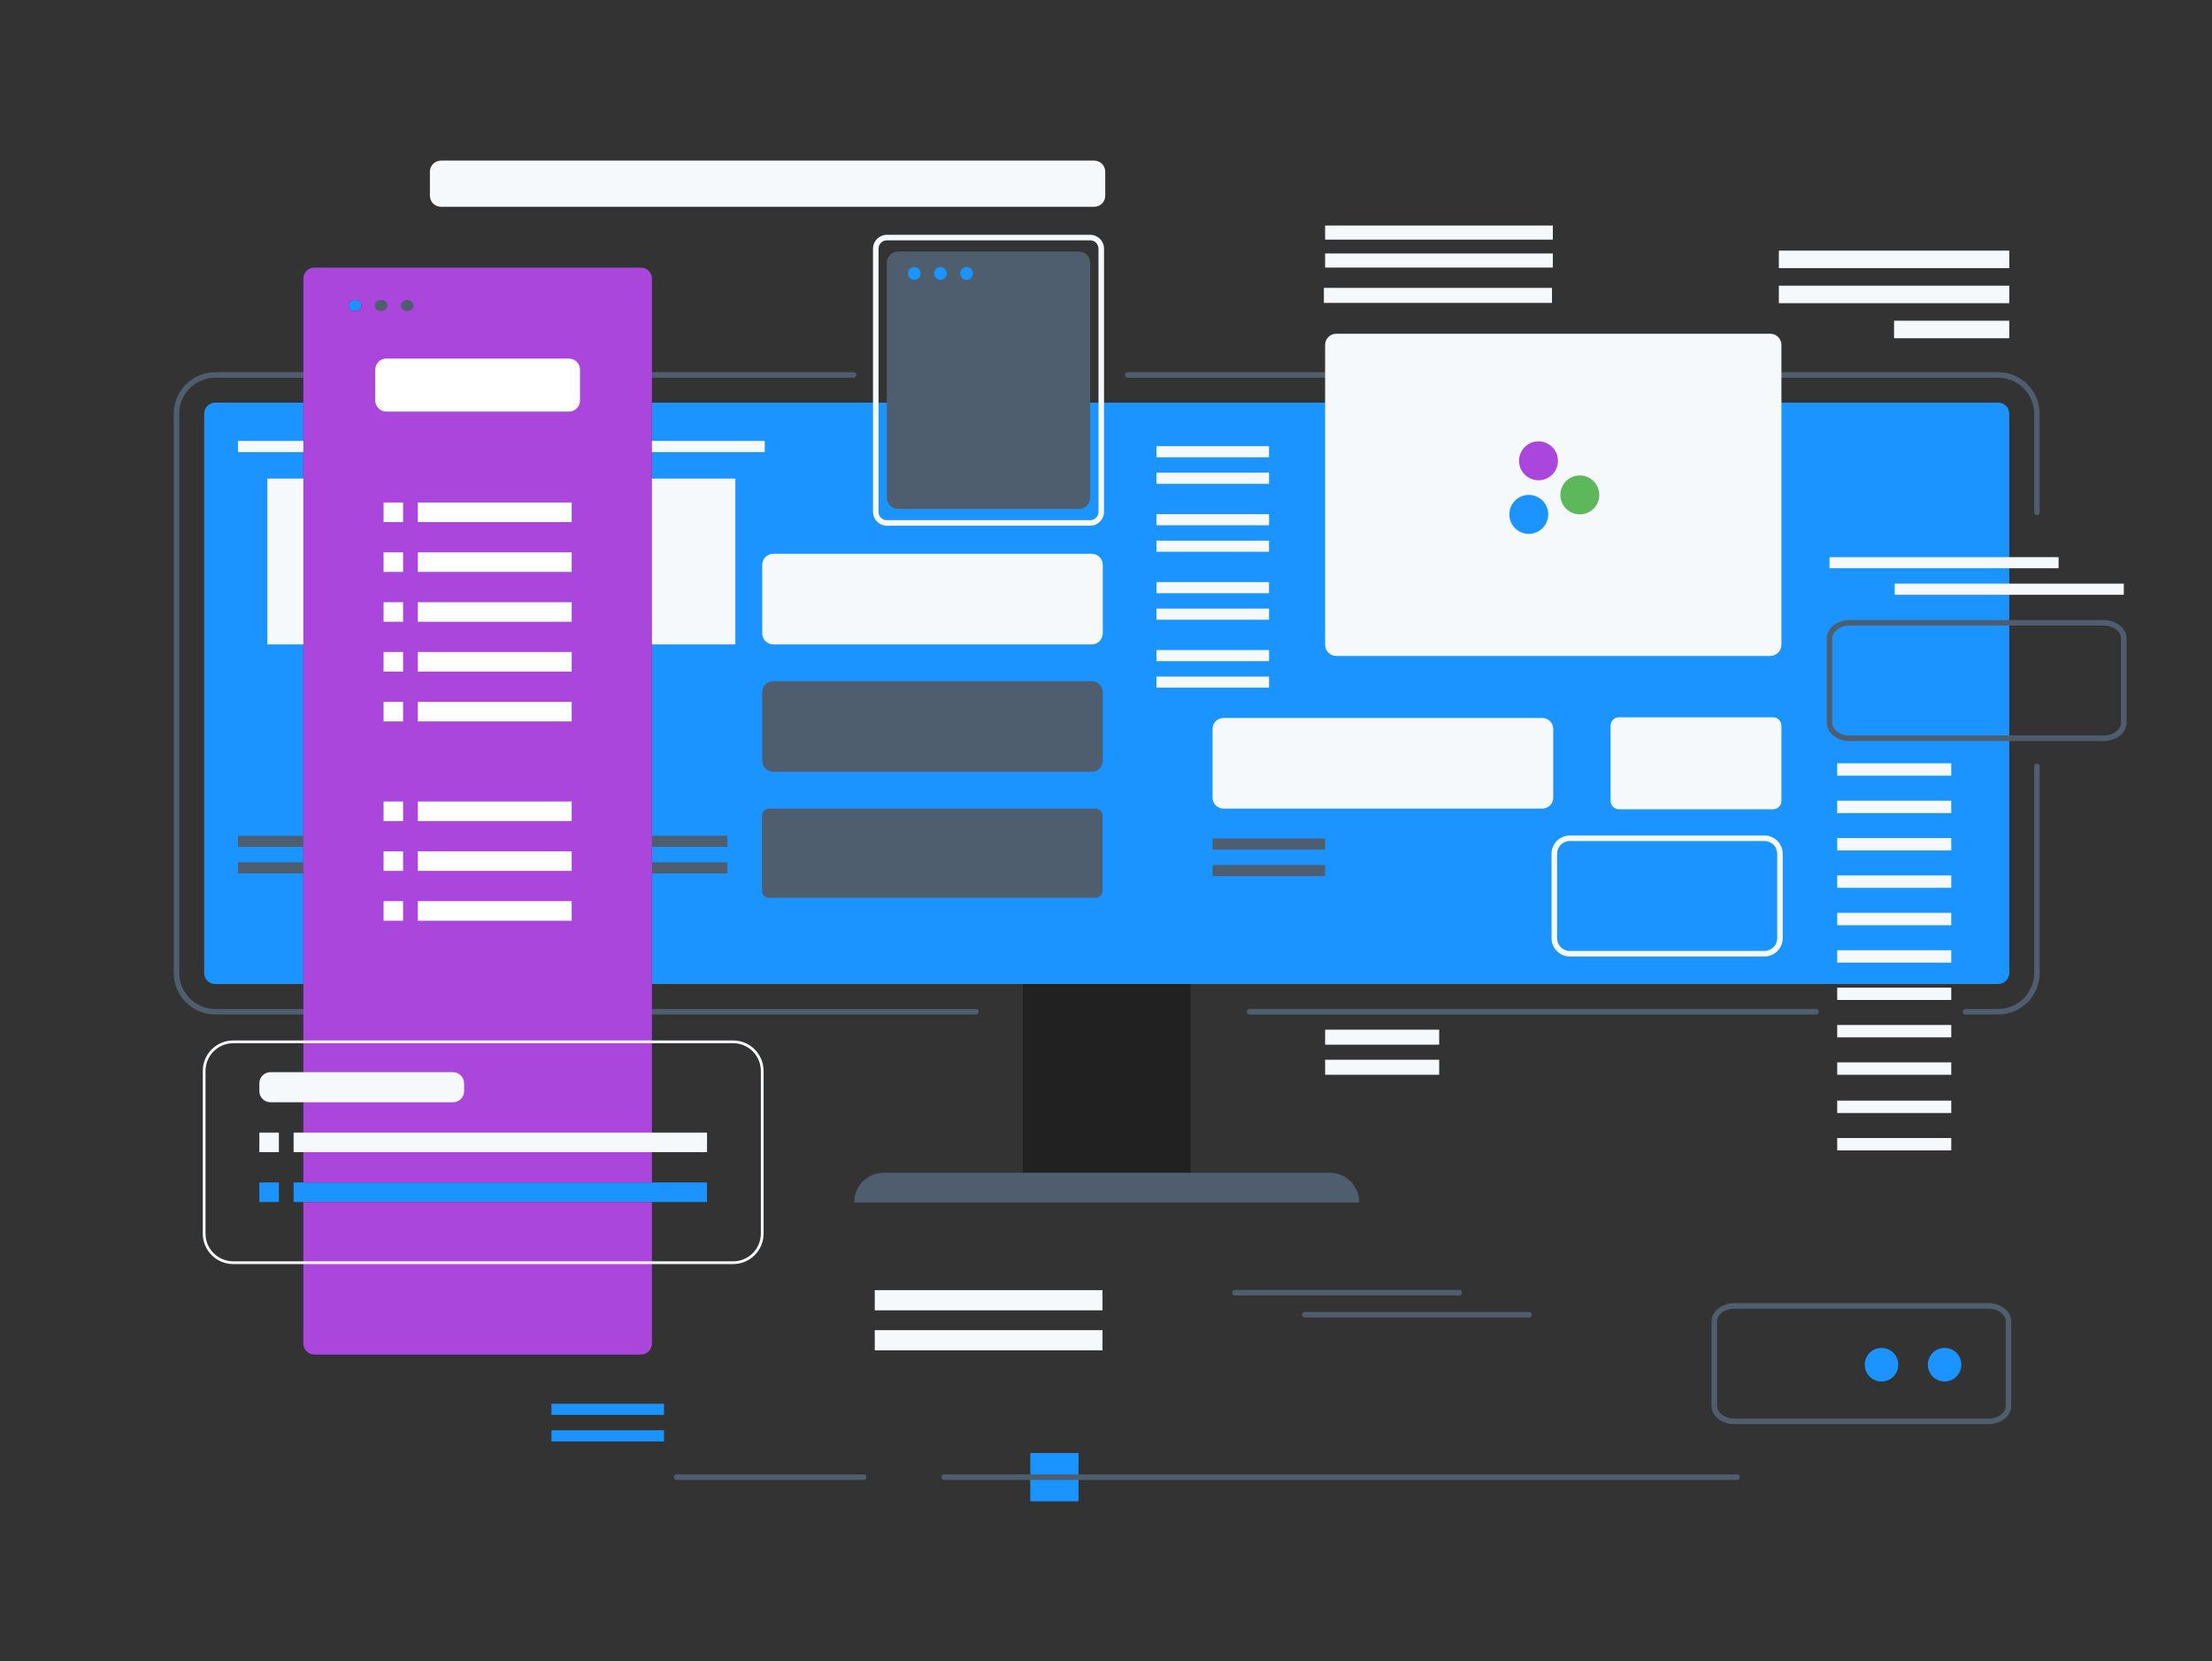
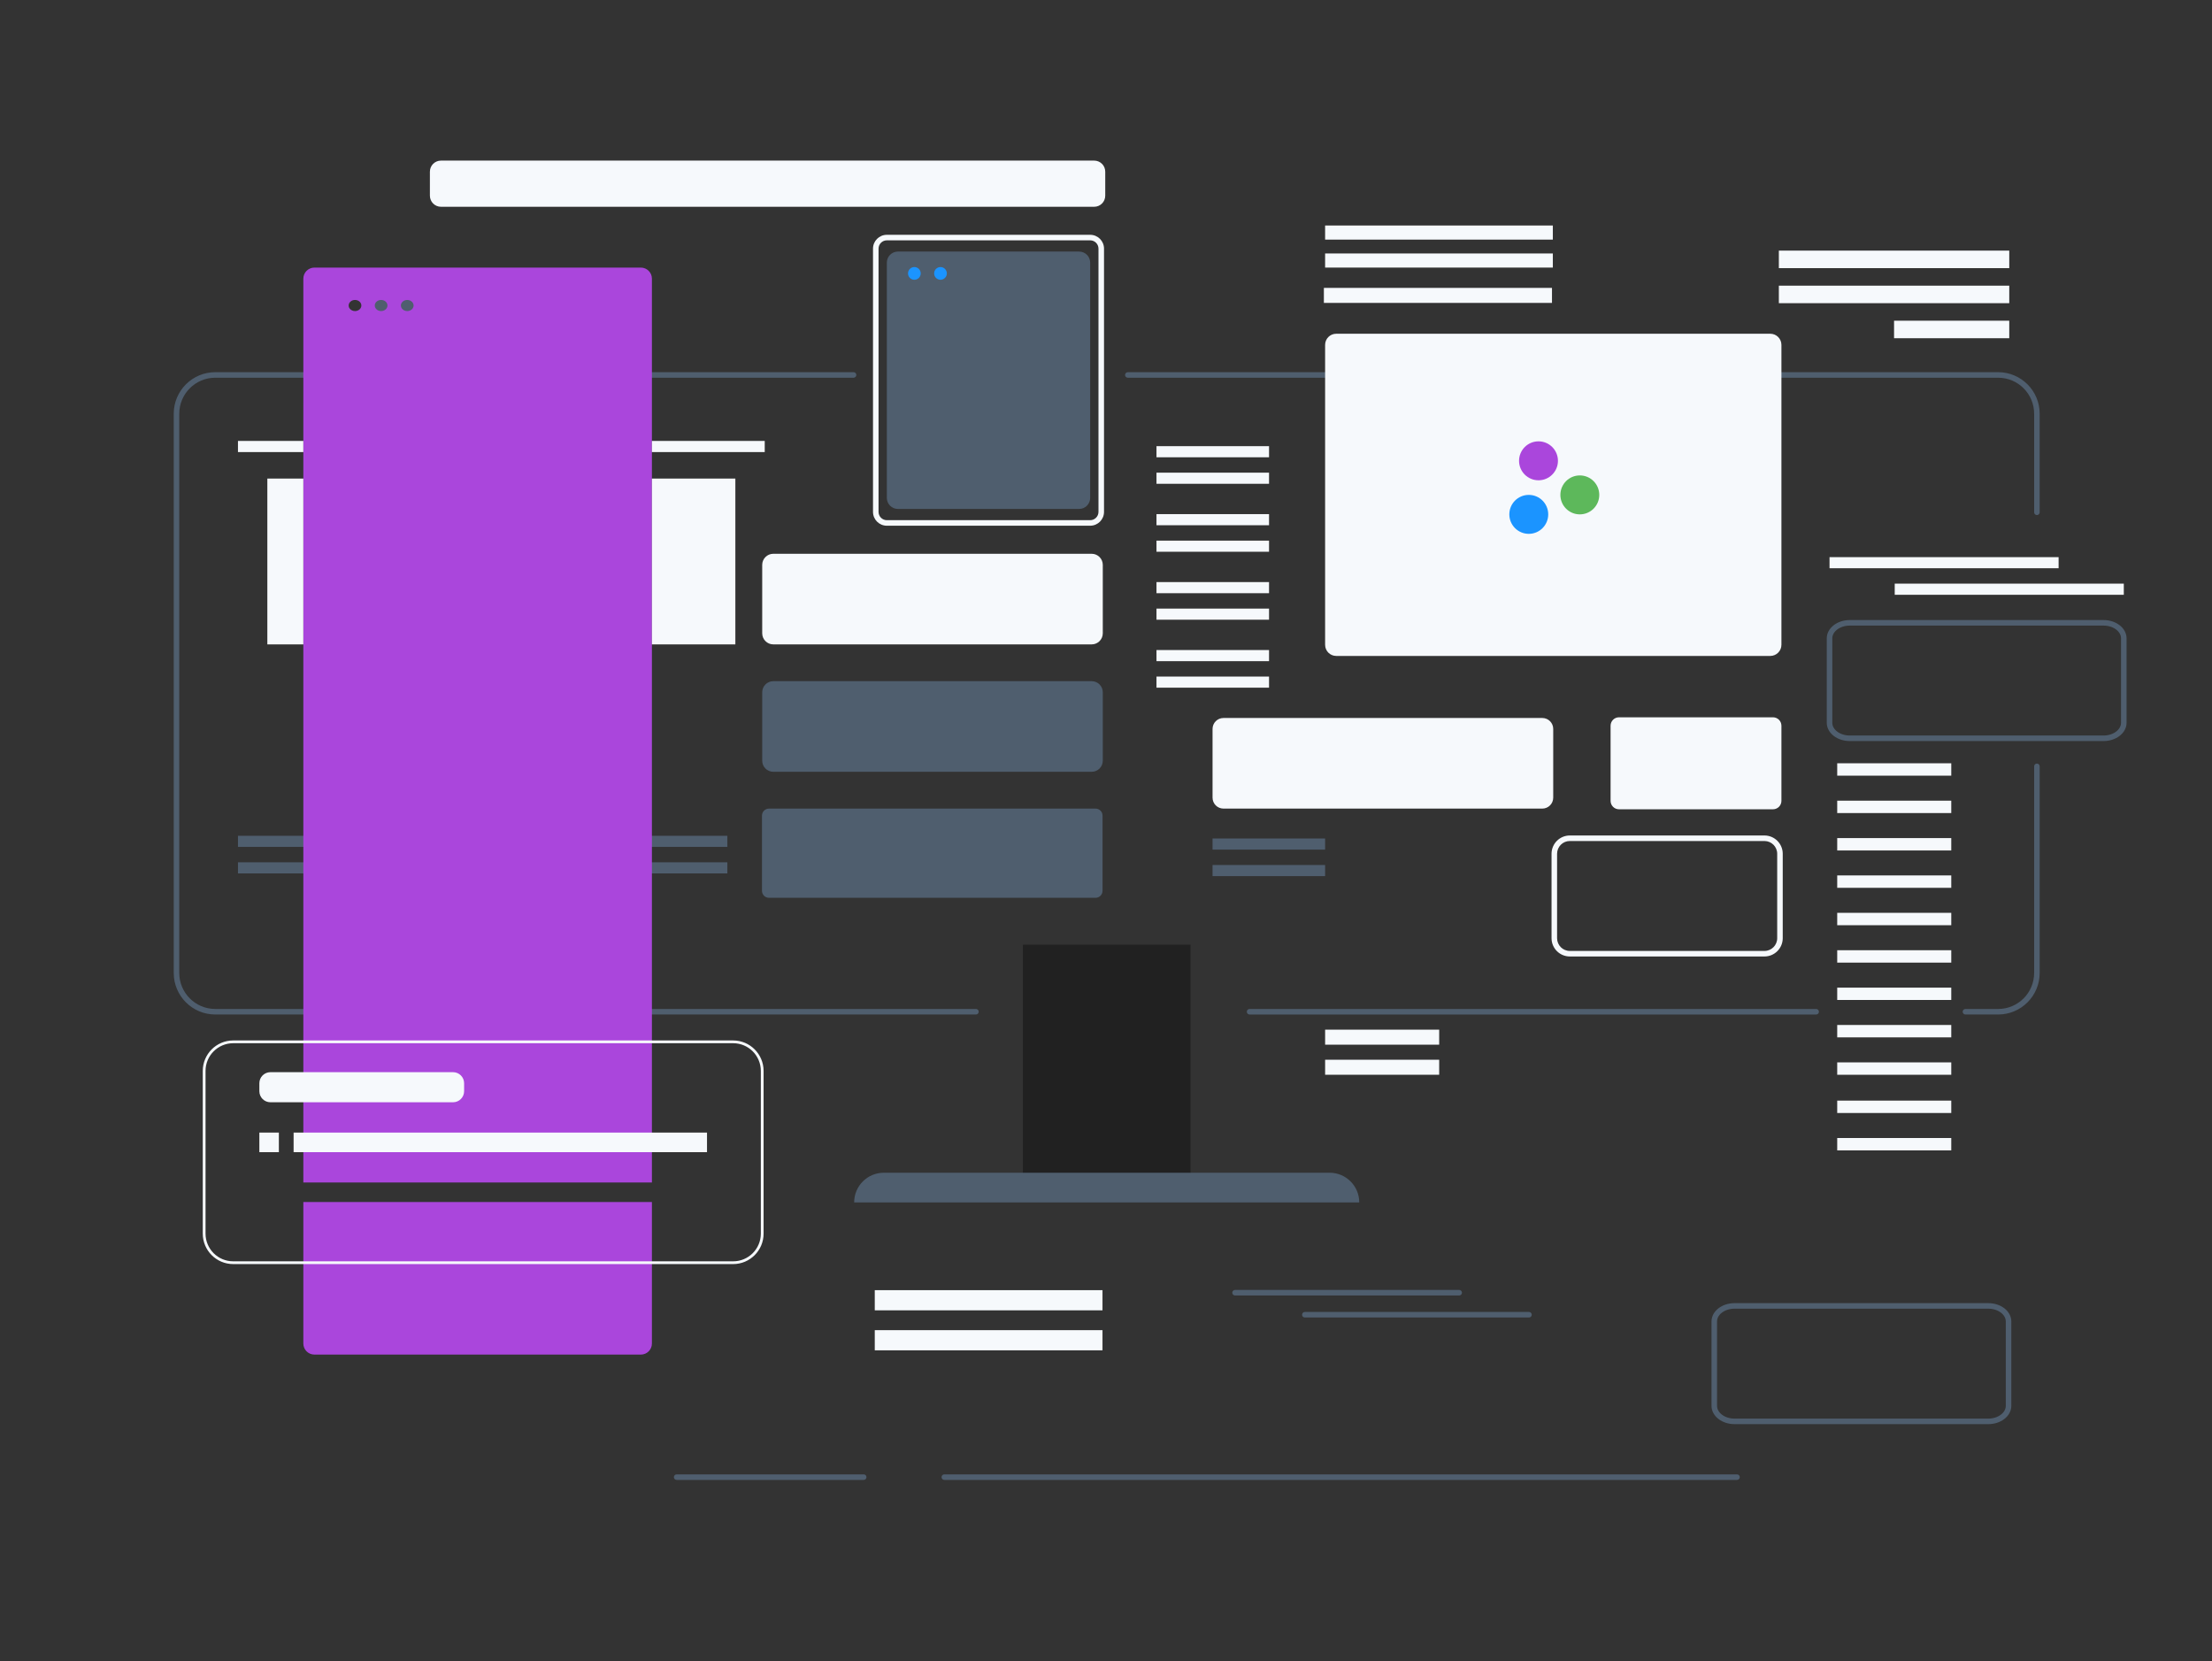
<svg xmlns="http://www.w3.org/2000/svg" width="787" height="591" viewBox="0 0 787 591" fill="none">
  <rect x="0" y="0" width="787" height="591" fill="#333333" stroke="none" />
  <path d="M423.574 336.048H363.928V424.13H423.574V336.048Z" fill="#212121" />
-   <path fill-rule="evenodd" clip-rule="evenodd" d="M126.307 110.659C127.554 110.659 128.565 109.774 128.565 108.681C128.565 107.589 127.554 106.703 126.307 106.703C125.06 106.703 124.049 107.589 124.049 108.681C124.049 109.774 125.06 110.659 126.307 110.659ZM76.57 143.236H107.925V350.061H76.57C74.397 350.061 72.635 348.297 72.635 346.121V147.176C72.635 145 74.397 143.236 76.57 143.236ZM710.934 350.061H231.944V143.236H710.934C713.107 143.236 714.869 145 714.869 147.176V346.121C714.869 348.297 713.107 350.061 710.934 350.061ZM691.856 491.449C695.151 491.449 697.821 488.775 697.821 485.476C697.821 482.177 695.151 479.503 691.856 479.503C688.561 479.503 685.89 482.177 685.89 485.476C685.89 488.775 688.561 491.449 691.856 491.449ZM669.416 491.449C672.71 491.449 675.381 488.775 675.381 485.476C675.381 482.177 672.71 479.503 669.416 479.503C666.121 479.503 663.45 482.177 663.45 485.476C663.45 488.775 666.121 491.449 669.416 491.449ZM251.545 420.653H104.462V427.605H251.545V420.653ZM196.196 499.371H236.243V503.325H196.196V499.371ZM196.196 508.803H236.243V512.757H196.196V508.803ZM92.275 420.653H99.218V427.606H92.275V420.653ZM383.729 516.886H366.57V534.068H383.729V516.886Z" fill="#1B94FF" />
  <path d="M258.788 306.751H84.665V310.705H258.788V306.751Z" fill="#4F5E6E" />
  <path d="M258.788 297.321H84.665V301.275H258.788V297.321Z" fill="#4F5E6E" />
  <path d="M646.156 359.912H444.592" stroke="#4F5E6E" stroke-width="1.97" stroke-miterlimit="10" stroke-linecap="round" />
  <path fill-rule="evenodd" clip-rule="evenodd" d="M76.569 134.371C69.52 134.371 63.782 140.115 63.782 147.176V346.12C63.782 353.181 69.52 358.925 76.569 358.925H347.227C347.771 358.925 348.212 359.366 348.212 359.91C348.212 360.454 347.771 360.895 347.227 360.895H76.569C68.43 360.895 61.812 354.267 61.812 346.12V147.176C61.812 139.03 68.43 132.401 76.569 132.401H303.686C304.23 132.401 304.671 132.842 304.671 133.386C304.671 133.93 304.23 134.371 303.686 134.371H76.569ZM401.266 132.401C400.722 132.401 400.281 132.842 400.281 133.386C400.281 133.93 400.722 134.371 401.266 134.371H710.933C717.983 134.371 723.721 140.115 723.721 147.176V182.248C723.721 182.792 724.162 183.233 724.706 183.233C725.25 183.233 725.691 182.792 725.691 182.248V147.176C725.691 139.03 719.073 132.401 710.933 132.401H401.266ZM725.69 272.618C725.69 272.074 725.249 271.633 724.705 271.633C724.161 271.633 723.72 272.074 723.72 272.618V346.121C723.72 353.182 717.982 358.926 710.932 358.926H699.278C698.734 358.926 698.293 359.367 698.293 359.911C698.293 360.455 698.734 360.896 699.278 360.896H710.932C719.072 360.896 725.69 354.268 725.69 346.121V272.618ZM303.899 427.741H483.605C483.605 421.911 478.885 417.186 473.063 417.186H314.441C308.619 417.186 303.899 421.911 303.899 427.741Z" fill="#4F5E6E" />
  <path d="M748.422 262.635H658.12C654.145 262.635 650.923 260.161 650.923 257.109V227.088C650.923 224.036 654.145 221.562 658.12 221.562H748.422C752.397 221.562 755.619 224.036 755.619 227.088V257.109C755.619 260.161 752.397 262.635 748.422 262.635Z" stroke="#4F5E6E" stroke-width="1.97" stroke-miterlimit="10" />
  <path d="M707.418 505.635H617.116C613.141 505.635 609.919 503.161 609.919 500.109V470.088C609.919 467.036 613.141 464.562 617.116 464.562H707.418C711.392 464.562 714.615 467.036 714.615 470.088V500.109C714.615 503.161 711.392 505.635 707.418 505.635Z" stroke="#4F5E6E" stroke-width="1.97" stroke-miterlimit="10" />
  <path d="M471.457 298.286H431.41V302.24H471.457V298.286Z" fill="#4F5E6E" />
  <path d="M471.457 307.716H431.41V311.67H471.457V307.716Z" fill="#4F5E6E" />
  <path fill-rule="evenodd" clip-rule="evenodd" d="M111.858 95.191H228.007C230.18 95.191 231.942 96.955 231.942 99.131V420.653H107.923V350.061H107.925V143.237H107.923V99.131C107.923 96.955 109.685 95.191 111.858 95.191ZM107.923 427.606V477.939C107.923 480.115 109.685 481.879 111.858 481.879H228.007C230.18 481.879 231.942 480.115 231.942 477.939V427.606H107.923ZM124.536 109.909C124.23 109.572 124.048 109.145 124.048 108.681C124.048 107.588 125.059 106.703 126.306 106.703C127.024 106.703 127.663 106.996 128.077 107.453C128.383 107.79 128.565 108.217 128.565 108.681C128.565 109.774 127.554 110.659 126.307 110.659C125.589 110.659 124.95 110.366 124.536 109.909Z" fill="#AA46DC" />
  <path d="M451.508 231.247H411.461V235.201H451.508V231.247Z" fill="#F6F9FC" />
  <path d="M451.507 240.678H411.46V244.632H451.507V240.678Z" fill="#F6F9FC" />
  <path d="M451.508 207.07H411.461V211.024H451.508V207.07Z" fill="#F6F9FC" />
  <path d="M451.507 216.5H411.46V220.454H451.507V216.5Z" fill="#F6F9FC" />
  <path d="M451.508 182.893H411.461V186.847H451.508V182.893Z" fill="#F6F9FC" />
  <path d="M451.507 192.325H411.46V196.278H451.507V192.325Z" fill="#F6F9FC" />
  <path d="M451.508 158.717H411.461V162.671H451.508V158.717Z" fill="#F6F9FC" />
  <path d="M451.507 168.147H411.46V172.101H451.507V168.147Z" fill="#F6F9FC" />
-   <path fill-rule="evenodd" clip-rule="evenodd" d="M137.441 127.558H202.423C204.596 127.558 206.358 129.322 206.358 131.498V142.48C206.358 144.656 204.596 146.42 202.423 146.42H137.441C135.268 146.42 133.506 144.656 133.506 142.48V131.498C133.506 129.322 135.268 127.558 137.441 127.558ZM203.397 178.774H148.654V185.727H203.397V178.774ZM136.467 178.775H143.41V185.727H136.467V178.775ZM203.397 196.501H148.654V203.453H203.397V196.501ZM136.467 196.501H143.41V203.453H136.467V196.501ZM203.397 214.225H148.654V221.178H203.397V214.225ZM136.467 214.226H143.41V221.178H136.467V214.226ZM203.397 231.952H148.654V238.904H203.397V231.952ZM136.467 231.952H143.41V238.905H136.467V231.952ZM203.397 249.679H148.654V256.631H203.397V249.679ZM136.467 249.678H143.41V256.631H136.467V249.678ZM203.397 285.127H148.654V292.08H203.397V285.127ZM136.467 285.127H143.41V292.08H136.467V285.127ZM203.397 302.852H148.654V309.805H203.397V302.852ZM136.467 302.852H143.41V309.805H136.467V302.852ZM203.397 320.579H148.654V327.532H203.397V320.579ZM136.467 320.579H143.41V327.532H136.467V320.579Z" fill="white" />
  <path fill-rule="evenodd" clip-rule="evenodd" d="M319.459 181.052H383.939C386.112 181.052 387.874 179.288 387.874 177.112V93.432C387.874 91.256 386.112 89.492 383.939 89.492H319.459C317.286 89.492 315.524 91.256 315.524 93.432V177.112C315.524 179.288 317.286 181.052 319.459 181.052ZM388.407 274.555H275.132C272.952 274.555 271.184 272.784 271.184 270.601V246.275C271.184 244.091 272.952 242.321 275.132 242.321H388.407C390.588 242.321 392.356 244.091 392.356 246.275V270.601C392.356 272.784 390.588 274.555 388.407 274.555ZM273.6 287.646H389.772C391.153 287.646 392.272 288.767 392.272 290.15V316.883C392.272 318.265 391.153 319.386 389.772 319.386H273.6C272.219 319.386 271.1 318.265 271.1 316.883V290.15C271.1 288.767 272.219 287.646 273.6 287.646Z" fill="#4F5E6E" />
  <path fill-rule="evenodd" clip-rule="evenodd" d="M552.479 80.22H471.457V85.237H552.479V80.22ZM552.175 102.413H471.017V107.755H552.175V102.413ZM512.039 366.289H471.46V371.631H512.039V366.289ZM471.46 376.989H512.039V382.331H471.46V376.989ZM471.457 90.169H552.479V95.187H471.457V90.169ZM311.23 458.959H392.252V466.134H311.23V458.959ZM311.23 473.188H392.252V480.362H311.23V473.188ZM673.881 114.087H714.867V120.32H673.881V114.087ZM714.868 89.154H632.894V95.388H714.868V89.154ZM632.894 101.621H714.868V107.854H632.894V101.621Z" fill="#F6F9FC" />
  <path fill-rule="evenodd" clip-rule="evenodd" d="M438.425 459.864C438.425 459.32 438.866 458.879 439.41 458.879H519.157C519.701 458.879 520.142 459.32 520.142 459.864C520.142 460.408 519.701 460.849 519.157 460.849H439.41C438.866 460.849 438.425 460.408 438.425 459.864ZM335.977 524.492C335.433 524.492 334.992 524.933 334.992 525.477C334.992 526.021 335.433 526.462 335.977 526.462H618.008C618.552 526.462 618.993 526.021 618.993 525.477C618.993 524.933 618.552 524.492 618.008 524.492H335.977ZM240.743 524.493C240.199 524.493 239.758 524.934 239.758 525.478C239.758 526.022 240.199 526.463 240.743 526.463H307.293C307.837 526.463 308.278 526.022 308.278 525.478C308.278 524.934 307.837 524.493 307.293 524.493H240.743ZM464.244 466.712C463.7 466.712 463.259 467.153 463.259 467.697C463.259 468.241 463.7 468.682 464.244 468.682H543.991C544.535 468.682 544.976 468.241 544.976 467.697C544.976 467.153 544.535 466.712 543.991 466.712H464.244Z" fill="#4F5E6E" />
  <path d="M325.321 99.523C326.568 99.523 327.58 98.51 327.58 97.261C327.58 96.013 326.568 95 325.321 95C324.074 95 323.063 96.013 323.063 97.261C323.063 98.51 324.074 99.523 325.321 99.523Z" fill="#1B94FF" />
  <path d="M334.613 99.523C335.861 99.523 336.872 98.51 336.872 97.261C336.872 96.013 335.861 95 334.613 95C333.366 95 332.355 96.013 332.355 97.261C332.355 98.51 333.366 99.523 334.613 99.523Z" fill="#1B94FF" />
-   <path d="M343.909 99.523C345.156 99.523 346.167 98.51 346.167 97.261C346.167 96.013 345.156 95 343.909 95C342.661 95 341.65 96.013 341.65 97.261C341.65 98.51 342.661 99.523 343.909 99.523Z" fill="#1B94FF" />
  <path fill-rule="evenodd" clip-rule="evenodd" d="M389.295 73.557H156.889C154.716 73.557 152.954 71.793 152.954 69.617V61.069C152.954 58.894 154.716 57.13 156.889 57.13H389.295C391.468 57.13 393.23 58.894 393.23 61.069V69.617C393.23 71.793 391.468 73.557 389.295 73.557ZM475.414 233.341H629.848C632.033 233.341 633.805 231.567 633.805 229.379V122.686C633.805 120.497 632.033 118.724 629.848 118.724H475.414C473.229 118.724 471.457 120.497 471.457 122.686V229.379C471.457 231.567 473.229 233.341 475.414 233.341ZM484.715 127.191C484.715 128.44 483.704 129.453 482.457 129.453C481.209 129.453 480.198 128.44 480.198 127.191C480.198 125.942 481.209 124.93 482.457 124.93C483.704 124.93 484.715 125.942 484.715 127.191ZM491.749 129.453C492.996 129.453 494.007 128.44 494.007 127.191C494.007 125.942 492.996 124.93 491.749 124.93C490.502 124.93 489.491 125.942 489.491 127.191C489.491 128.44 490.502 129.453 491.749 129.453ZM503.301 127.191C503.301 128.44 502.29 129.453 501.043 129.453C499.795 129.453 498.784 128.44 498.784 127.191C498.784 125.942 499.795 124.93 501.043 124.93C502.29 124.93 503.301 125.942 503.301 127.191ZM576.019 287.893H630.809C632.464 287.893 633.805 286.55 633.805 284.893V258.169C633.805 256.512 632.464 255.169 630.809 255.169H576.019C574.364 255.169 573.023 256.512 573.023 258.169V284.893C573.023 286.55 574.364 287.893 576.019 287.893ZM435.296 287.648H548.729C550.875 287.648 552.615 285.906 552.615 283.757V259.306C552.615 257.157 550.875 255.415 548.729 255.415H435.296C433.15 255.415 431.41 257.157 431.41 259.306V283.757C431.41 285.906 433.15 287.648 435.296 287.648ZM275.133 229.233H388.408C390.588 229.233 392.356 227.463 392.356 225.279V200.954C392.356 198.77 390.588 197 388.408 197H275.133C272.952 197 271.184 198.77 271.184 200.954V225.279C271.184 227.463 272.952 229.233 275.133 229.233ZM95.116 170.247H107.925V229.232H95.116V170.247ZM261.63 229.232H231.942V170.247H261.63V229.232ZM732.425 198.193H650.923V202.147H732.425V198.193ZM755.619 207.623H674.117V211.577H755.619V207.623ZM653.655 271.529H694.235V275.933H653.655V271.529ZM653.655 284.831H694.234V289.234H653.655V284.831ZM694.234 298.132H653.655V302.536H694.234V298.132ZM653.655 311.429H694.234V315.833H653.655V311.429ZM694.234 324.731H653.655V329.134H694.234V324.731ZM653.655 338.029H694.234V342.433H653.655V338.029ZM694.234 351.33H653.655V355.733H694.234V351.33ZM653.655 364.627H694.234V369.031H653.655V364.627ZM694.234 377.928H653.655V382.332H694.234V377.928ZM653.655 391.529H694.234V395.933H653.655V391.529ZM653.655 404.831H694.234V409.235H653.655V404.831ZM553.988 303.723C553.988 301.214 556.019 299.182 558.522 299.182H627.769C630.271 299.182 632.303 301.214 632.303 303.723V333.744C632.303 336.253 630.271 338.285 627.769 338.285H558.522C556.019 338.285 553.988 336.253 553.988 333.744V303.723ZM558.522 297.212C554.929 297.212 552.018 300.128 552.018 303.723V333.744C552.018 337.339 554.929 340.255 558.522 340.255H627.769C631.362 340.255 634.273 337.339 634.273 333.744V303.723C634.273 300.128 631.362 297.212 627.769 297.212H558.522ZM82.969 371.114C77.534 371.114 73.127 375.526 73.127 380.969V438.84C73.127 444.284 77.534 448.696 82.969 448.696H260.849C266.285 448.696 270.692 444.284 270.692 438.84V380.969C270.692 375.526 266.285 371.114 260.849 371.114H82.969ZM72.142 380.969C72.142 374.983 76.989 370.129 82.969 370.129H260.849C266.83 370.129 271.677 374.983 271.677 380.969V438.84C271.677 444.827 266.83 449.681 260.849 449.681H82.969C76.989 449.681 72.142 444.827 72.142 438.84V380.969ZM96.21 381.414H161.191C163.364 381.414 165.126 383.178 165.126 385.354V388.177C165.126 390.353 163.364 392.117 161.191 392.117H96.21C94.037 392.117 92.275 390.353 92.275 388.177V385.354C92.275 383.178 94.037 381.414 96.21 381.414ZM104.461 402.911H251.544V409.864H104.461V402.911ZM99.218 402.912H92.275V409.865H99.218V402.912ZM107.924 156.861H84.665V160.815H107.924V156.861ZM231.942 160.815H272.081V156.861H231.942V160.815ZM312.574 88.454C312.574 86.82 313.896 85.499 315.524 85.499H387.874C389.502 85.499 390.824 86.82 390.824 88.454V182.093C390.824 183.726 389.502 185.048 387.874 185.048H315.524C313.896 185.048 312.574 183.726 312.574 182.093V88.454ZM315.524 83.528C312.806 83.528 310.604 85.735 310.604 88.454V182.093C310.604 184.812 312.806 187.018 315.524 187.018H387.874C390.593 187.018 392.794 184.812 392.794 182.093V88.454C392.794 85.735 390.593 83.528 387.874 83.528H315.524Z" fill="#F6F9FC" />
  <path d="M135.598 110.658C136.846 110.658 137.857 109.773 137.857 108.68C137.857 107.588 136.846 106.702 135.598 106.702C134.351 106.702 133.34 107.588 133.34 108.68C133.34 109.773 134.351 110.658 135.598 110.658Z" fill="#4F5E6E" />
  <path d="M144.893 110.658C146.14 110.658 147.151 109.773 147.151 108.68C147.151 107.588 146.14 106.702 144.893 106.702C143.645 106.702 142.634 107.588 142.634 108.68C142.634 109.773 143.645 110.658 144.893 110.658Z" fill="#4F5E6E" />
  <rect x="476.03" y="123" width="32" height="11" fill="#F6F9FC" />
  <ellipse cx="547.378" cy="163.928" rx="6.919" ry="6.928" fill="#AA46DC" />
  <ellipse cx="543.919" cy="182.98" rx="6.919" ry="6.928" fill="#1B94FF" />
  <ellipse cx="562.081" cy="176.052" rx="6.919" ry="6.928" fill="#5DB85B" />
</svg>